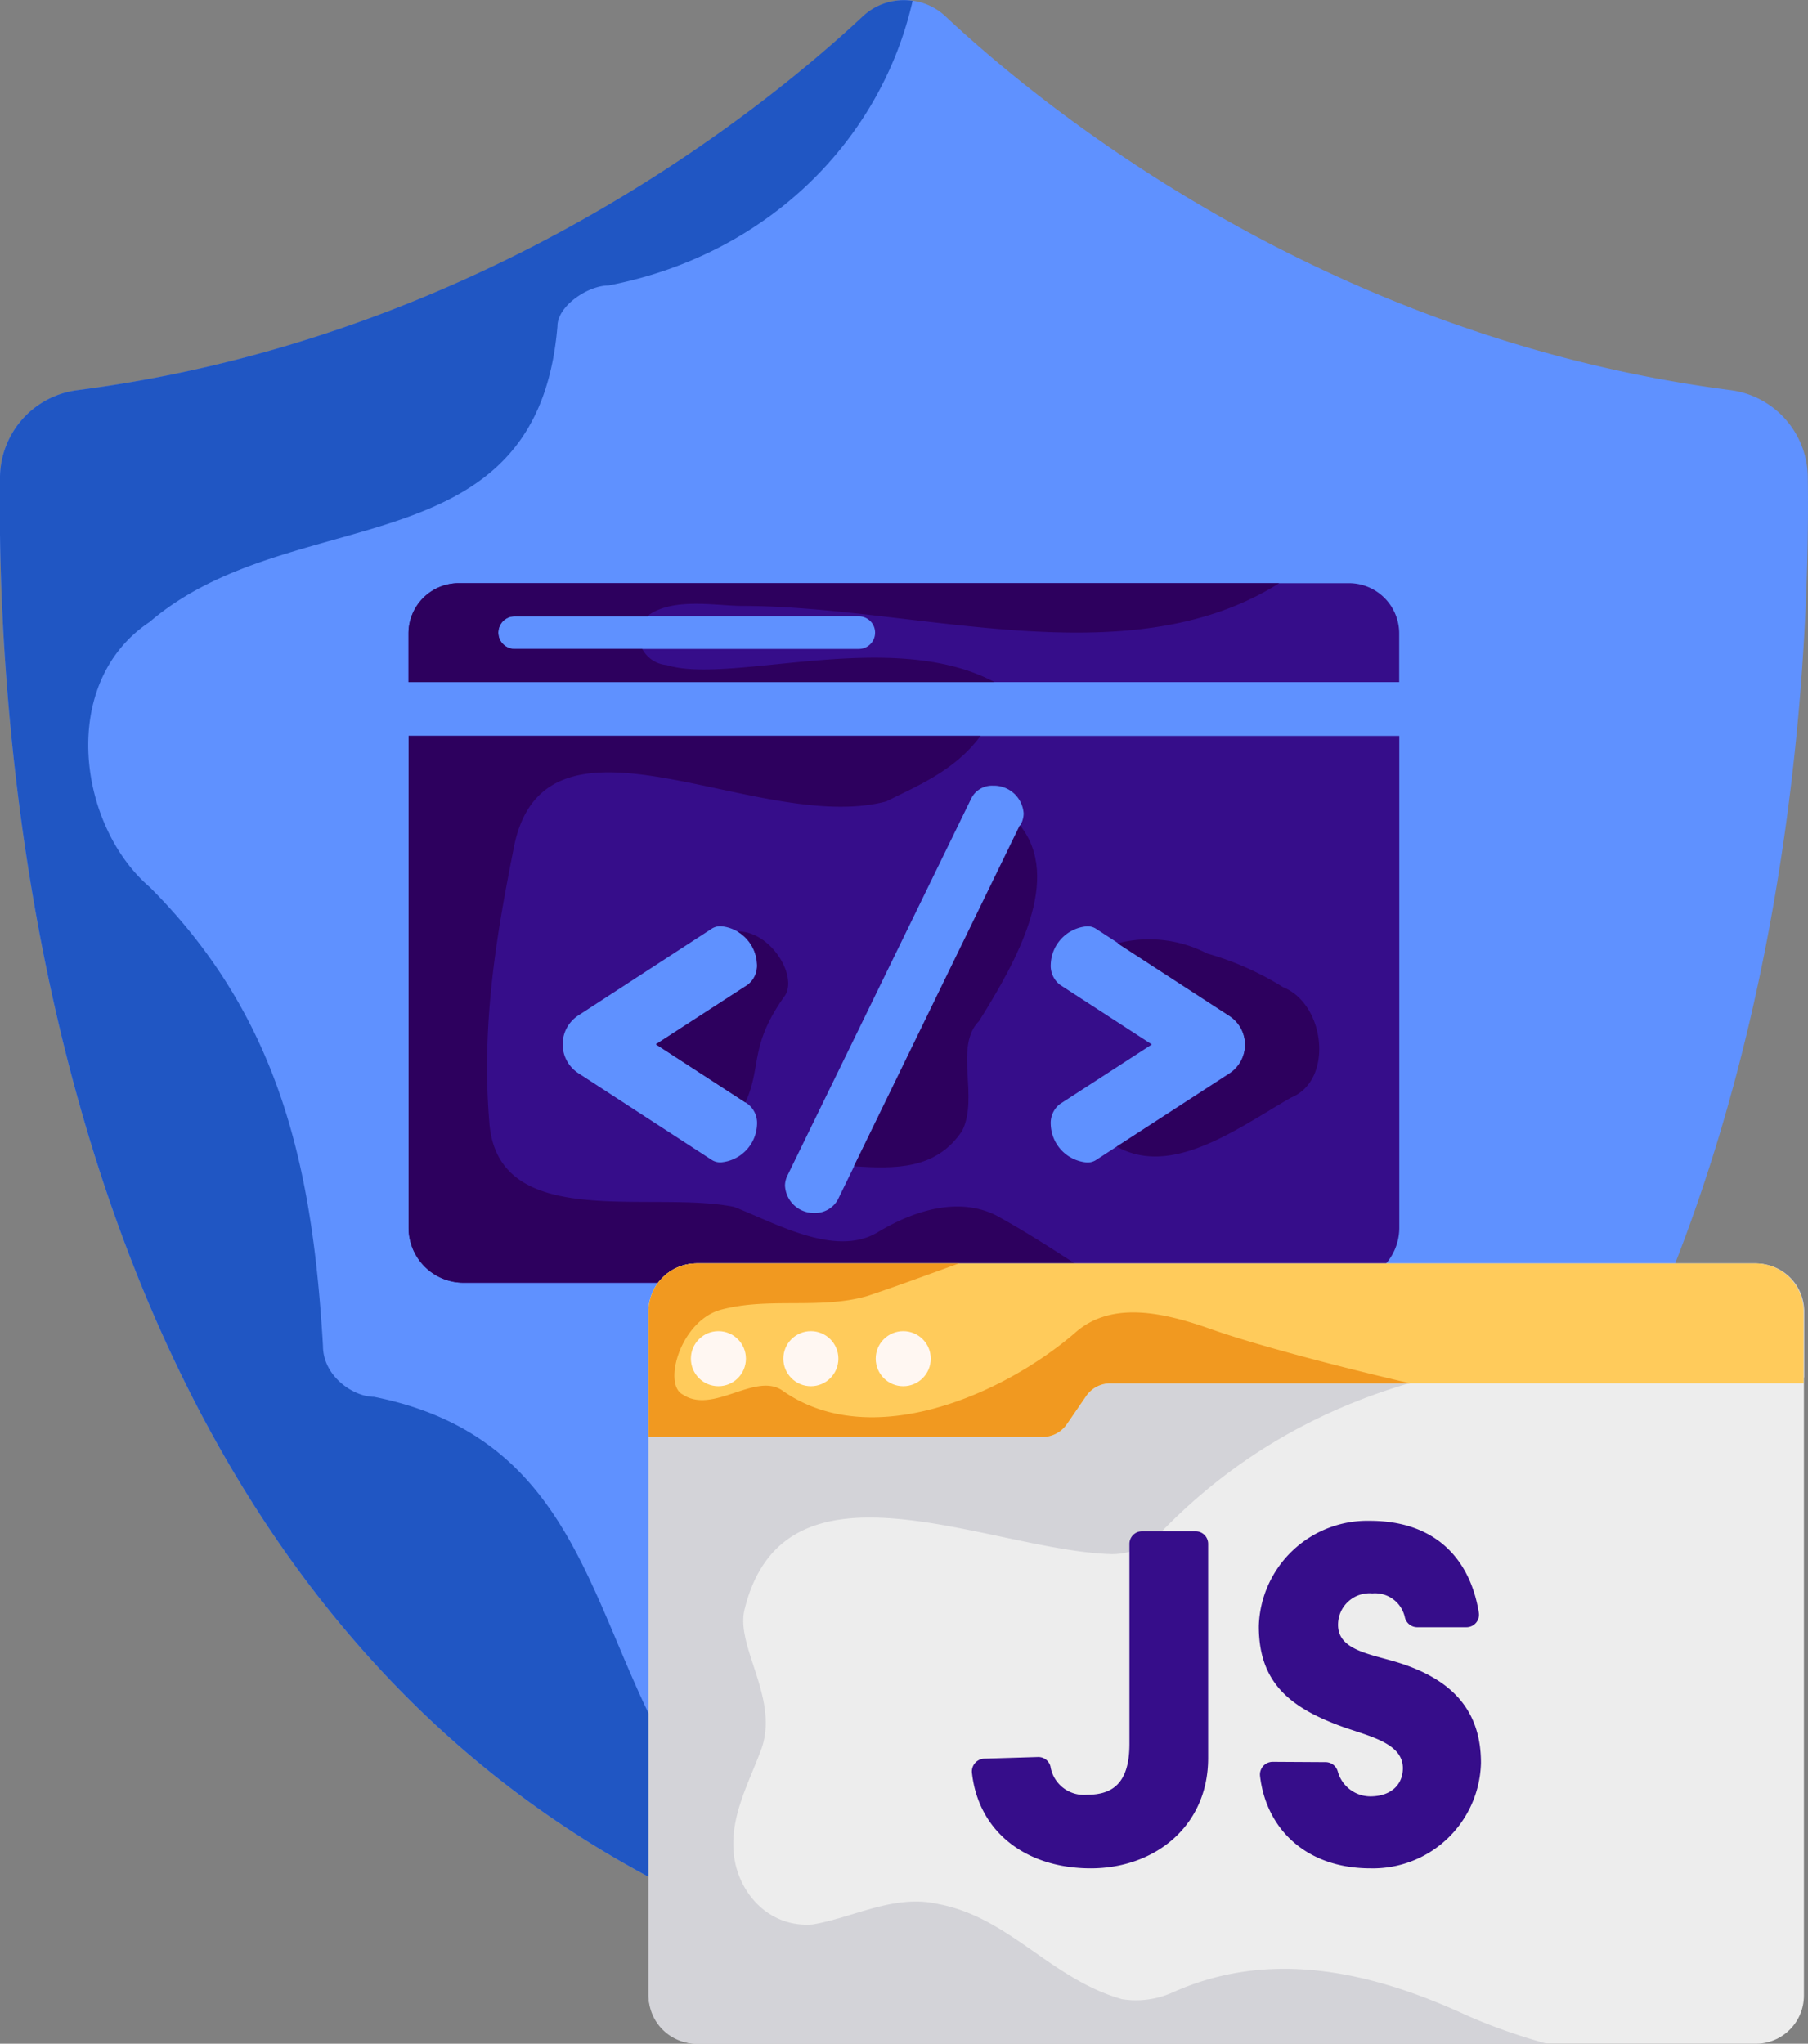
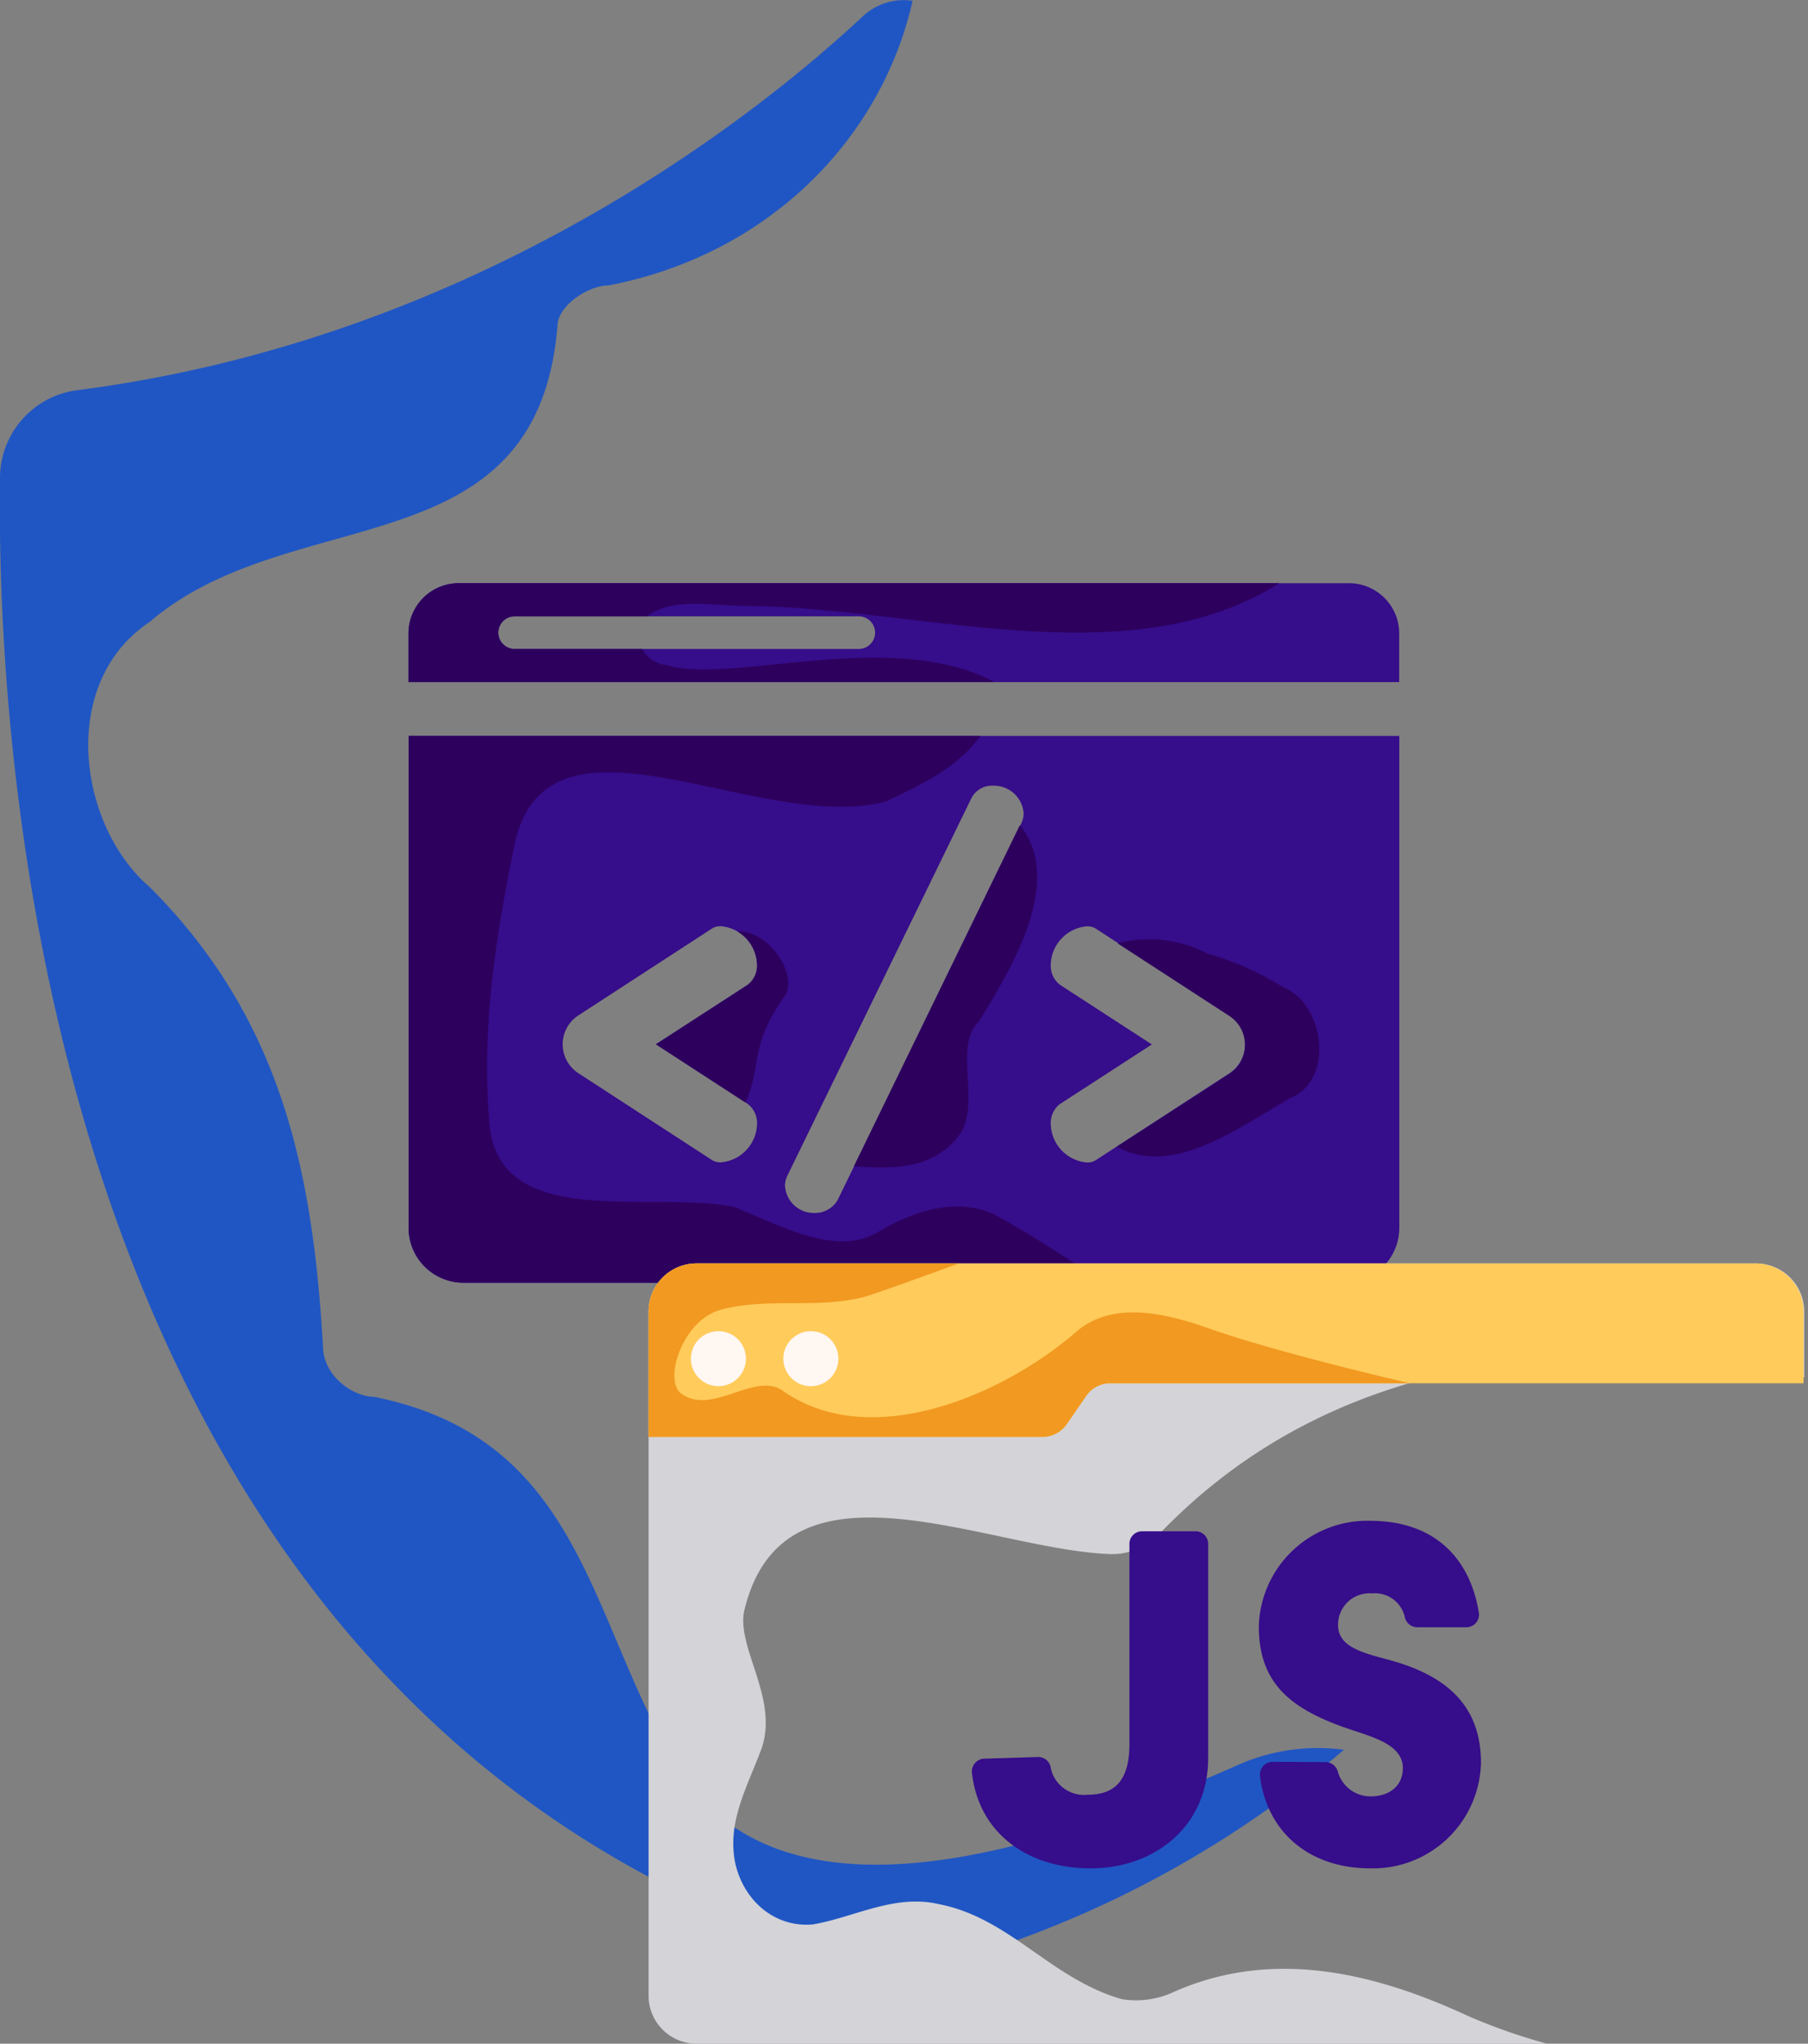
<svg xmlns="http://www.w3.org/2000/svg" viewBox="0 0 177.35 200.45">
  <rect x="0" y="0" width="177.35" height="200.45" fill="#808080" stroke="none" />
  <defs>
    <style>.cls-1{fill:#5f91ff;}.cls-2{fill:#2056c3;}.cls-3{fill:#360d8a;}.cls-4{fill:#2d005e;}.cls-5{fill:#ededed;}.cls-6{fill:#d3d3d8;}.cls-7{fill:#ffcb5b;}.cls-8{fill:#f19920;}.cls-9{fill:#fff7f2;}</style>
  </defs>
  <title>Asset 100</title>
  <g id="Layer_2" data-name="Layer 2">
    <g id="Layer_1-2" data-name="Layer 1">
-       <path class="cls-1" d="M177.33,46.75a8.7,8.7,0,0,0-7.61-8.49c-39.65-5.13-67.17-27.47-77-36.68a5.88,5.88,0,0,0-8,0c-9.86,9.21-37.39,31.55-77,36.68A8.69,8.69,0,0,0,0,46.75c-.39,28.36,4.5,125.83,88.65,146.87C172.83,172.58,177.72,75.11,177.33,46.75Z" />
      <path class="cls-2" d="M121.68,173c-18,8-46,18-56-1-8-14-9-31-29-35-2,0-5-2-5-5-1-17-4-32-17-45-7-6-9-20,0-26,14-12,38-5,40-29,0-2,3-4,5-4C75.24,25,86.4,13.81,89.52.08a5.86,5.86,0,0,0-4.86,1.5c-9.86,9.21-37.39,31.55-77,36.68A8.69,8.69,0,0,0,0,46.75c-.39,28.36,4.5,125.83,88.65,146.87a103.49,103.49,0,0,0,43.18-22A19.34,19.34,0,0,0,121.68,173Z" />
      <path class="cls-3" d="M132.34,57.2H45a4.93,4.93,0,0,0-4.93,4.93V66.9h97.18V62.13A4.93,4.93,0,0,0,132.34,57.2Zm-48.1,6.45H50.48a1.6,1.6,0,1,1,0-3.2H84.24a1.6,1.6,0,1,1,0,3.2Z" />
      <path class="cls-3" d="M40.08,72.18v48.24a5.39,5.39,0,0,0,5.4,5.39h86.39a5.39,5.39,0,0,0,5.39-5.39V72.18Zm33.26,36.09a2.36,2.36,0,0,1,.92,2A3.88,3.88,0,0,1,70.78,114a1.54,1.54,0,0,1-1-.26l-13-8.45a3.38,3.38,0,0,1,0-5.73l13-8.45a1.54,1.54,0,0,1,1-.26,3.88,3.88,0,0,1,3.48,3.74,2.36,2.36,0,0,1-.92,2l-9,5.83Zm26.83-27.49-18,36.91a2.56,2.56,0,0,1-2.3,1.28A2.83,2.83,0,0,1,77,116.26a2.31,2.31,0,0,1,.26-1l18-36.92a2.26,2.26,0,0,1,2.15-1.28,2.92,2.92,0,0,1,3,2.71A2.3,2.3,0,0,1,100.17,80.78Zm20.38,24.52-13,8.45a1.51,1.51,0,0,1-1,.26,3.87,3.87,0,0,1-3.48-3.74,2.34,2.34,0,0,1,.92-2l9-5.83-9-5.84a2.34,2.34,0,0,1-.92-2,3.87,3.87,0,0,1,3.48-3.74,1.51,1.51,0,0,1,1,.26l13,8.45a3.39,3.39,0,0,1,0,5.73Z" />
      <path class="cls-4" d="M65.39,65.23A3,3,0,0,1,63,63.65H50.48a1.6,1.6,0,1,1,0-3.2H63.56c.06-.06.1-.13.17-.19,2.48-1.66,6.63-.83,9.11-.83,16.92,0,37.74,7.17,52.64-2.23H45a4.93,4.93,0,0,0-4.93,4.93V66.9H97.55C87.48,61.52,71.62,67.19,65.39,65.23Z" />
      <path class="cls-4" d="M97.7,119.2c-3.32-1.66-7.46-.83-11.6,1.66S76.16,120,72,118.37c-8.28-1.66-23.19,2.49-24-8.28-.83-10,.83-19.06,2.48-27.34,3.32-14.92,24-.83,36.46-4.15,3-1.51,6.72-3,9.24-6.42H40.08v48.24a5.39,5.39,0,0,0,5.4,5.39h62.87C104.79,123.53,101.31,121.17,97.7,119.2Z" />
      <path class="cls-4" d="M83.76,114.39c4,.25,8.06.37,10.62-3.48,1.66-3.31-.82-8.28,1.66-10.77,3.76-6,8.19-14,4-19.21Z" />
      <path class="cls-4" d="M74.26,94.6a2.36,2.36,0,0,1-.92,2l-9,5.83,8.78,5.7c1.63-3.57.33-5.51,3.87-10.47,1.29-1.94-1.43-6.38-4.65-6.3A3.92,3.92,0,0,1,74.26,94.6Z" />
      <path class="cls-4" d="M125.87,96.83a29,29,0,0,0-7.46-3.31,12.37,12.37,0,0,0-8.79-1l10.93,7.1a3.39,3.39,0,0,1,0,5.73l-11,7.11c5.45,3.06,11.93-1.86,17.1-4.81C130.84,105.94,130,98.49,125.87,96.83Z" />
-       <rect class="cls-5" x="63.62" y="123.92" width="113.33" height="76.53" rx="4.72" />
      <path class="cls-6" d="M115.05,195.41a8.75,8.75,0,0,1-5,.67c-7-2-11-8-18-9.33-4.33-1-8.33,1.33-12.33,2-4,.33-7-2.67-7.66-6.33-.66-4,1.33-7.33,2.67-11,1.66-5-2.67-10-1.67-13.66,4-16,24-5.66,36-5.33a6.49,6.49,0,0,0,5-2.33c13.66-14,31.58-18,50-17.14a38.63,38.63,0,0,1,12.92,2.15v-6.47a4.71,4.71,0,0,0-4.71-4.72H68.33a4.71,4.71,0,0,0-4.71,4.72v67.1a4.71,4.71,0,0,0,4.71,4.71h83.43a57.1,57.1,0,0,1-7.73-2.71C134.7,193.41,124.71,191.08,115.05,195.41Z" />
      <path class="cls-7" d="M172.23,123.92H68.33a4.71,4.71,0,0,0-4.71,4.72v12.29h38.66a2.89,2.89,0,0,0,2.36-1.24l1.91-2.79a2.88,2.88,0,0,1,2.36-1.23h68v-7A4.71,4.71,0,0,0,172.23,123.92Z" />
      <path class="cls-8" d="M105.39,130.78c-7,6-19.89,11.67-28.55,5.67-2.66-2-6.86,2.33-9.86.33-2-1-.22-7.27,3.76-8.33,4.69-1.25,9.66,0,14.32-1.33,3-1,6-2.12,9-3.2H68.33a4.71,4.71,0,0,0-4.71,4.72v12.29h38.64a2.89,2.89,0,0,0,2.39-1.26l1.89-2.75a2.89,2.89,0,0,1,2.39-1.25h29.38c-5.23-1.2-14.31-3.49-19.27-5.22C114.38,128.78,109.05,127.45,105.39,130.78Z" />
      <circle class="cls-9" cx="70.47" cy="133.26" r="2.7" />
      <circle class="cls-9" cx="79.54" cy="133.26" r="2.7" />
-       <circle class="cls-9" cx="88.6" cy="133.26" r="2.7" />
      <path class="cls-3" d="M101.81,172.33a1.23,1.23,0,0,1,1.23.91,3.32,3.32,0,0,0,3.59,2.79c2.45,0,4.16-1.07,4.16-5v-19.6a1.23,1.23,0,0,1,1.23-1.24h5.26a1.23,1.23,0,0,1,1.23,1.24v21c0,6.71-5.27,10.82-11.51,10.82s-11-3.47-11.66-9.37a1.26,1.26,0,0,1,1.19-1.39Z" />
      <path class="cls-3" d="M130,172.83a1.25,1.25,0,0,1,1.22.9,3.33,3.33,0,0,0,3.19,2.46c2,0,3.2-1.12,3.2-2.77,0-2.4-3.15-3.09-5.76-4-5.38-1.92-8.37-4.42-8.37-9.92a10.65,10.65,0,0,1,10.88-10.34c6.5,0,9.86,3.81,10.7,9a1.23,1.23,0,0,1-1.22,1.44H139a1.25,1.25,0,0,1-1.2-1,3,3,0,0,0-3.19-2.32,3.09,3.09,0,0,0-3.36,3.09c0,2.4,2.93,2.82,5.65,3.62,5.71,1.71,8.37,4.91,8.37,9.92a10.6,10.6,0,0,1-10.82,10.34c-6.41,0-10.26-3.95-10.85-9.06a1.25,1.25,0,0,1,1.23-1.39Z" />
    </g>
  </g>
</svg>